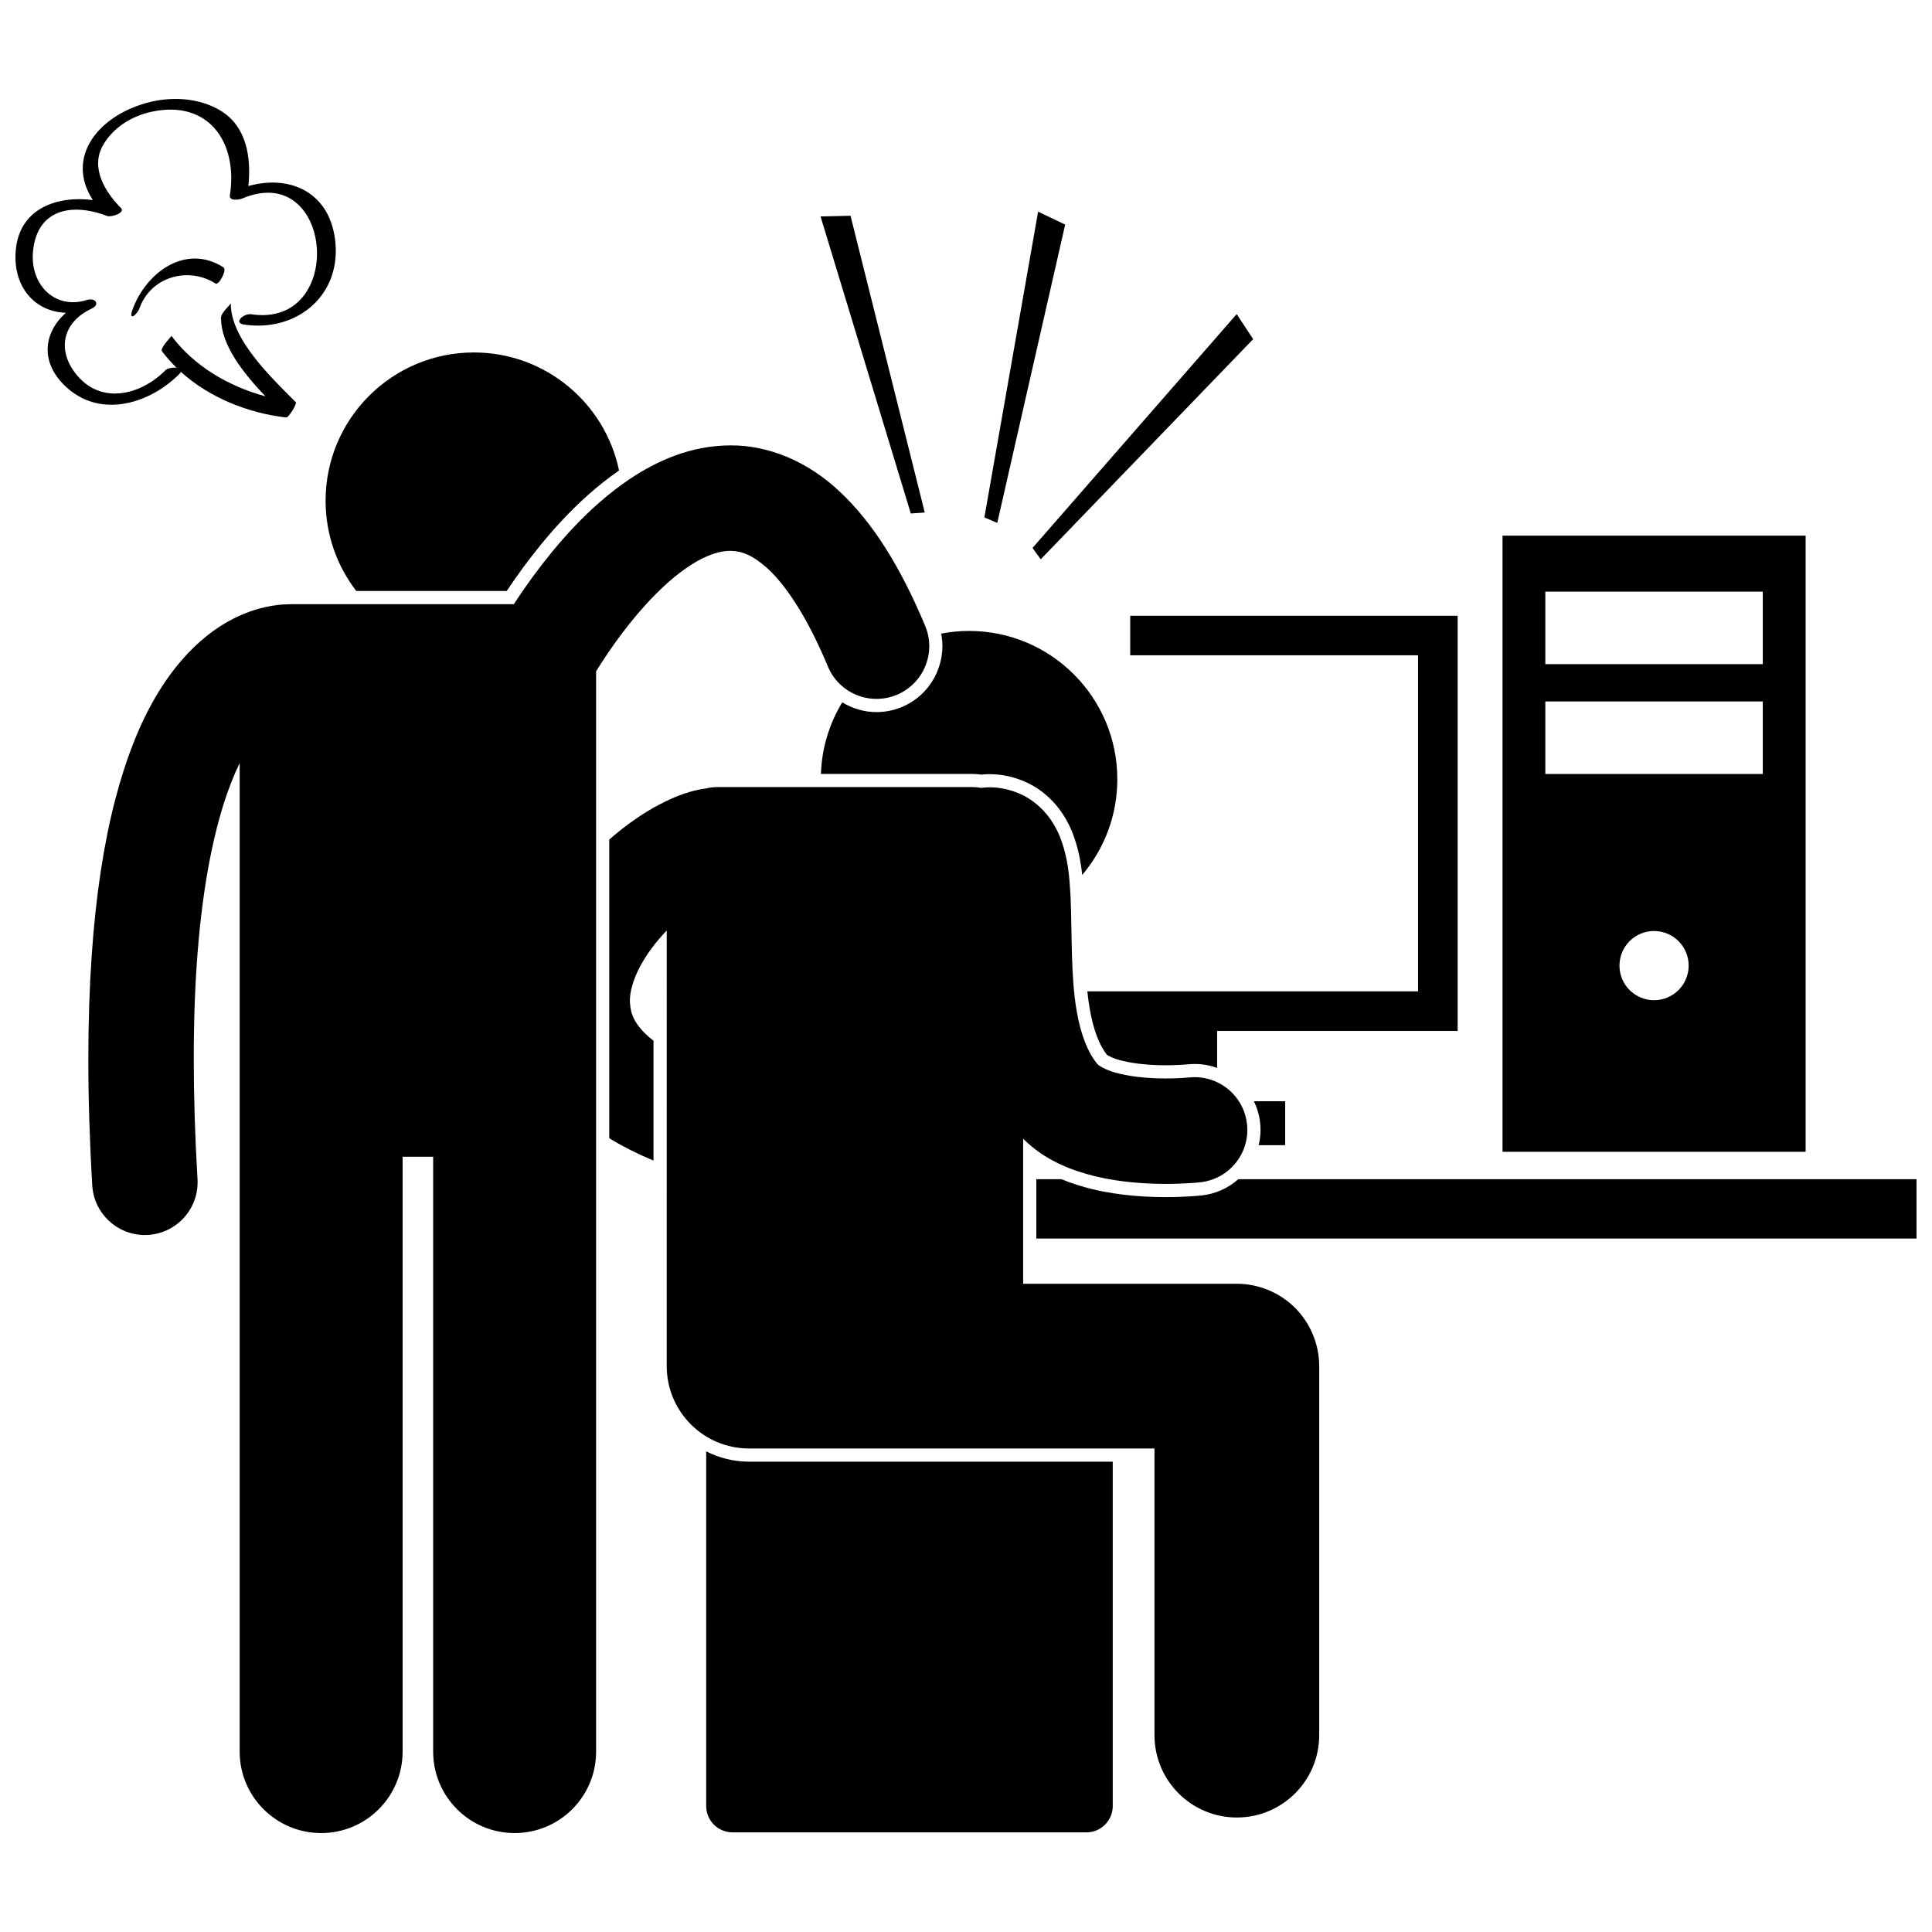
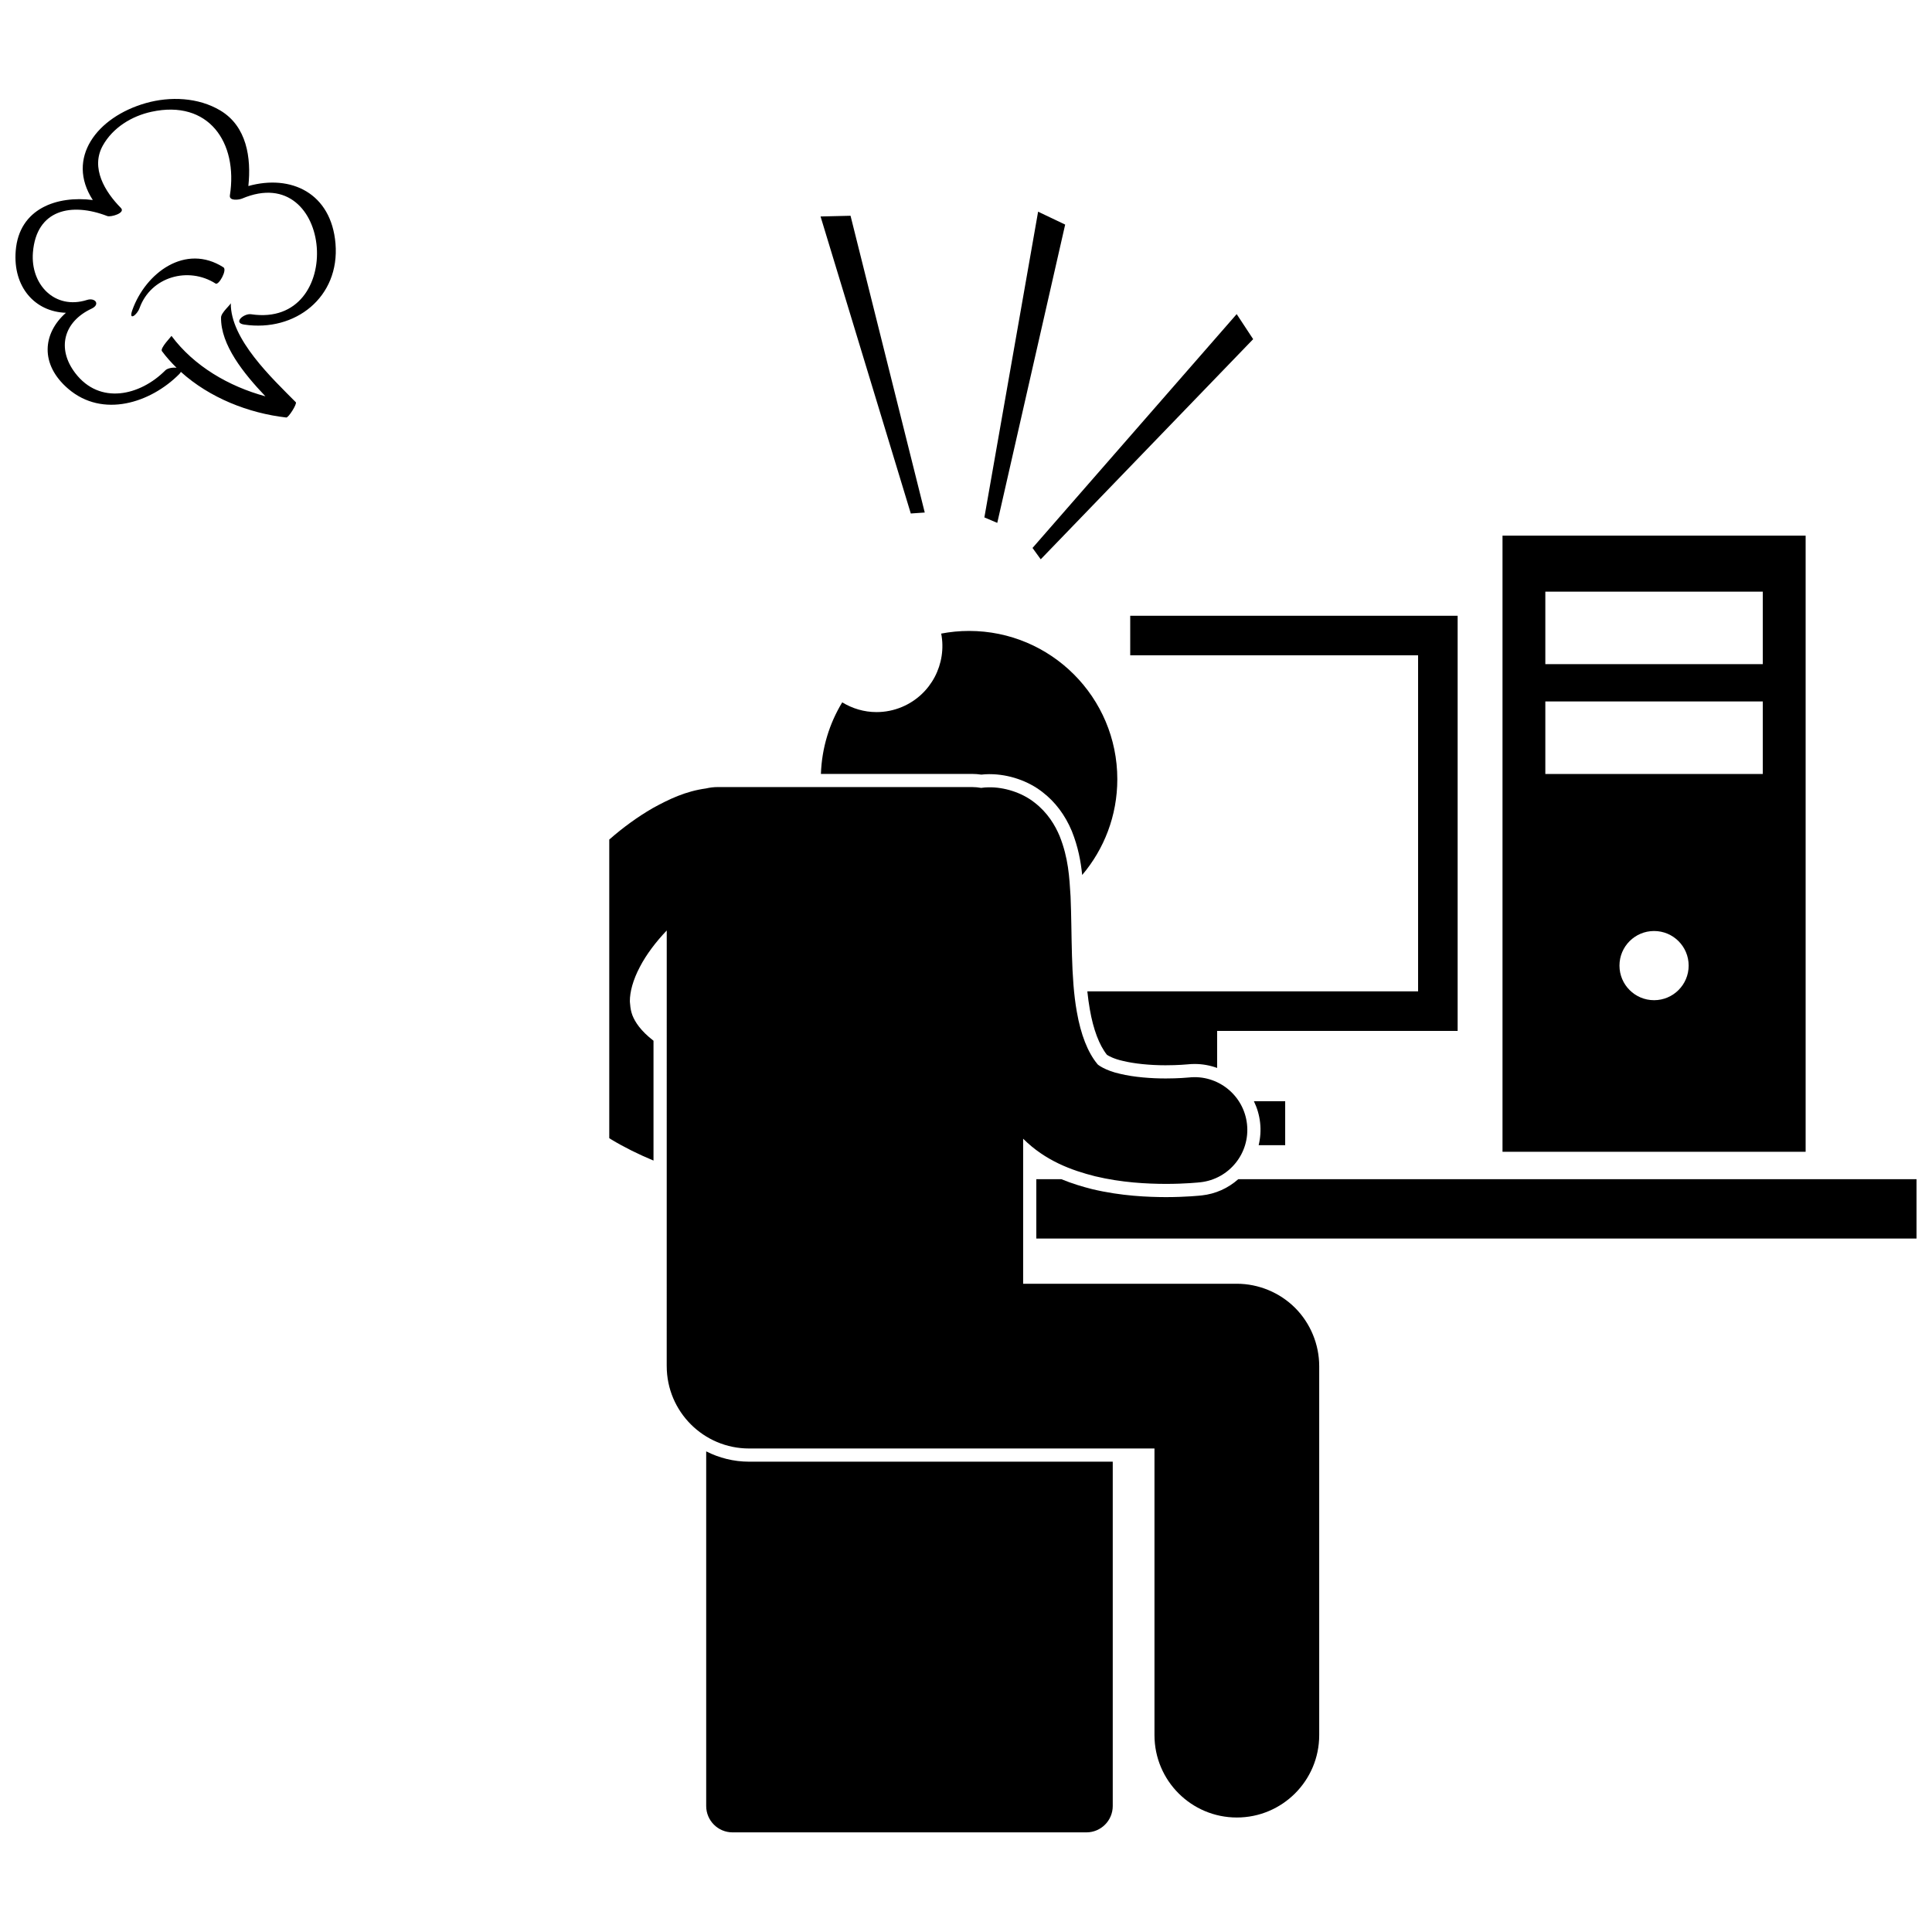
<svg xmlns="http://www.w3.org/2000/svg" width="800px" height="800px" version="1.1" viewBox="144 144 512 512">
  <defs>
    <clipPath id="b">
      <path d="m418 456h233.9v17h-233.9z" />
    </clipPath>
    <clipPath id="a">
      <path d="m148.09 170h84.906v85h-84.906z" />
    </clipPath>
  </defs>
  <path d="m542.18 449.23h80.332v-163.28h-80.332zm40.164-40.168c-5.062 0-9.168-4.106-9.168-9.168s4.106-9.168 9.168-9.168 9.168 4.106 9.168 9.168-4.109 9.168-9.168 9.168zm-28.816-108.27h57.629v19.211h-57.629zm0 29.105h57.629v19.211h-57.629z" />
  <path d="m530.29 417.2v-110.02h-86.77v10.473h76.289v89.07h-87.652c0.172 1.656 0.387 3.258 0.66 4.781 0.918 5.316 2.492 9.465 4.547 12.047 0.445 0.285 1.824 1.07 4.18 1.594 2.977 0.738 7.168 1.164 11.305 1.164 3.457 0 5.824-0.242 5.852-0.242 0.629-0.066 1.27-0.102 1.91-0.102 2.082 0 4.082 0.379 5.941 1.051v-9.816z" />
  <path d="m477.56 447.48h7.027v-11.645h-8.289c0.844 1.75 1.422 3.66 1.645 5.691 0.227 2.023 0.078 4.027-0.383 5.953z" />
  <g clip-path="url(#b)">
    <path d="m452.98 461.25c-4.68-0.023-11.781-0.262-19.555-2.117-2.492-0.629-5.269-1.449-8.141-2.629h-6.648v15.719h233.26v-15.719h-179.75c-2.684 2.387-6.019 3.894-9.66 4.293-0.395 0.043-4.133 0.445-9.508 0.453z" />
  </g>
  <path d="m342.52 531.36c-4.09 0-7.949-0.996-11.371-2.731v93.984c0 3.859 3.129 6.984 6.984 6.984h93.773c3.859 0 6.984-3.129 6.984-6.984v-91.254z" />
  <path d="m430.79 375.88c5.805-6.848 9.309-15.703 9.309-25.383 0-21.695-17.594-39.293-39.293-39.293-2.523 0-4.984 0.246-7.379 0.703 1.543 7.965-2.652 16.203-10.414 19.453-2.152 0.898-4.418 1.352-6.727 1.352-3.293 0-6.402-0.945-9.086-2.582-3.383 5.566-5.41 12.043-5.648 18.969h40.094c0.797 0 1.594 0.062 2.426 0.184 0.707-0.082 1.328-0.121 1.934-0.121h0.289c4.988 0 10.227 1.785 14.02 4.789 3.34 2.574 5.949 6.043 7.731 10.301 1.688 4.227 2.375 8.023 2.746 11.629z" />
  <path d="m311.6 413.07c0-0.004 0-0.004-0.004-0.008-0.363-0.953-0.531-1.895-0.605-2.906-0.02-0.273-0.07-0.523-0.07-0.812-0.016-2.414 0.801-5.617 2.664-9.129 1.684-3.246 4.242-6.629 7.109-9.629l-0.008 115.45h0.004c0 12.055 9.773 21.828 21.828 21.828h107.43v75.965c0 12.055 9.777 21.828 21.828 21.828 12.055 0 21.828-9.777 21.828-21.828v-97.793c0-5.746-2.324-11.371-6.391-15.438-4.062-4.062-9.688-6.391-15.438-6.391h-56.633v-38.438c5.906 5.887 12.91 8.402 19.09 9.957 7.035 1.684 13.648 2 18.738 2.019 5.195-0.004 8.766-0.391 9.137-0.43 7.672-0.84 13.207-7.742 12.363-15.41-0.844-7.672-7.75-13.207-15.422-12.359-0.312 0.031-2.769 0.258-6.078 0.258-3.672 0.012-8.453-0.32-12.188-1.242-3.84-0.848-6.016-2.445-6.023-2.656-2.461-3-4.332-7.688-5.387-13.777-1.648-9.125-1.227-20.383-1.66-30.582-0.32-5.191-0.574-10.129-2.887-15.961-1.203-2.875-3.184-6.223-6.676-8.91-3.449-2.731-8.184-4.106-12.141-4.031-0.68 0-1.34 0.066-1.992 0.156-0.766-0.137-1.555-0.219-2.367-0.219h-67.469c-1.055 0-2.078 0.133-3.07 0.363-5.375 0.738-9.699 2.781-14.168 5.242-3.906 2.266-7.781 5.055-11.48 8.309v79.125c0.172 0.105 0.328 0.219 0.496 0.324 3.394 2.055 7.141 3.914 11.23 5.621v-31.758c-3.422-2.648-4.871-4.934-5.594-6.742z" />
-   <path d="m282.59 294.46c5.375-7.246 13.824-17.695 25.461-25.781-3.703-17.855-19.516-31.273-38.473-31.273-21.699 0-39.293 17.59-39.293 39.293 0 9.004 3.035 17.293 8.129 23.918h39.871c1.375-2.07 2.82-4.129 4.305-6.156z" />
-   <path d="m301.97 321.91c2.398-3.891 7.102-11 12.949-17.445 3.859-4.289 8.211-8.242 12.281-10.809 4.109-2.621 7.656-3.707 10.332-3.68 2.746 0.098 5.43 0.668 10.043 4.832 4.496 4.164 10.203 12.301 15.82 25.812 2.969 7.121 11.148 10.484 18.273 7.512 7.121-2.973 10.484-11.152 7.516-18.273-6.644-15.84-13.895-27.328-22.5-35.438-8.496-8.113-19.059-12.484-29.145-12.387-10.426 0.035-19.367 4.039-26.719 8.953-11.035 7.469-19.371 17.414-25.398 25.543-2.055 2.793-3.809 5.371-5.242 7.582l-59.176 0.004c-0.18 0-0.355 0.02-0.531 0.027-3.137 0.023-8.43 0.691-14.449 3.727-9.395 4.656-19.52 14.848-26.609 32.902-7.164 18.129-11.984 44.332-12.008 83.902 0 10.227 0.328 21.352 1.039 33.461 0.438 7.422 6.594 13.156 13.934 13.156 0.277 0 0.551-0.012 0.828-0.023 7.703-0.453 13.586-7.066 13.133-14.766-0.684-11.617-0.992-22.199-0.988-31.828-0.059-42.293 6.106-66.047 12.16-78.445v261.96c0 11.926 9.668 21.59 21.59 21.59 11.926 0 21.594-9.664 21.594-21.59v-157.64h8.094v157.64c0 11.926 9.668 21.59 21.59 21.59 11.926 0 21.594-9.664 21.594-21.59v-286.28z" />
  <path d="m404.87 281.12 3.414 1.449 17.996-79.051-7.172-3.418z" />
  <path d="m476.1 233.88-4.367-6.637-54.105 61.969 2.176 3.008z" />
  <path d="m385.37 280.08 3.699-0.254-19.668-78.648-7.945 0.191z" />
  <g clip-path="url(#a)">
    <path d="m210.54 227.28c-1.879-0.281-4.914 2.277-1.816 2.738 13.496 2.016 25.383-7.25 24.184-21.488-1.125-13.328-11.73-18.398-23.09-15.23 0.797-7.484-0.418-15.832-7.441-20.023-5.824-3.473-13.273-3.781-19.707-1.961-13.031 3.703-21.27 14.609-14.074 25.695-9.43-1.211-19.535 2.195-20.434 13.457-0.77 9.578 5.074 16.16 13.309 16.426-6.133 5.422-6.996 13.633 0.621 20.156 9.129 7.82 21.82 3.734 29.426-3.926 0.215-0.219 0.336-0.406 0.41-0.578 7.625 6.894 17.953 10.957 27.934 12.098 0.609 0.066 2.922-3.652 2.531-4.047-6.281-6.348-17.375-16.715-17.23-26.285-0.008 0.445-2.566 2.512-2.582 3.816-0.113 7.269 6 14.848 11.758 20.902-9.68-2.625-18.918-7.984-24.891-16.016 0.051 0.066-3.117 3.266-2.531 4.047 1.172 1.574 2.481 3.035 3.875 4.402-1.02-0.133-2.414 0.113-2.984 0.691-6.66 6.711-17.391 9.246-23.887 0.688-4.91-6.469-3.086-13.562 4.336-17.039 2.402-1.121 0.992-3.012-1.219-2.309-8.492 2.688-14.992-4.074-14.312-12.586 0.914-11.406 10.184-13.328 19.719-9.648 0.887 0.34 4.934-0.797 3.582-2.164-4.176-4.223-8.094-10.578-4.777-16.523 2.656-4.75 7.648-7.816 12.902-8.953 15.109-3.285 22.961 8.098 20.773 22.156-0.242 1.57 2.457 1.176 3.234 0.848 24.246-10.316 27.727 34.449 2.383 30.656z" />
  </g>
  <path d="m179.08 226.15c-1.109 3.09 1.258 1.305 1.898-0.492 2.996-8.375 12.988-11.098 20.156-6.512 0.84 0.531 3.133-3.629 2.082-4.301-10.074-6.438-20.621 1.469-24.137 11.305z" />
</svg>